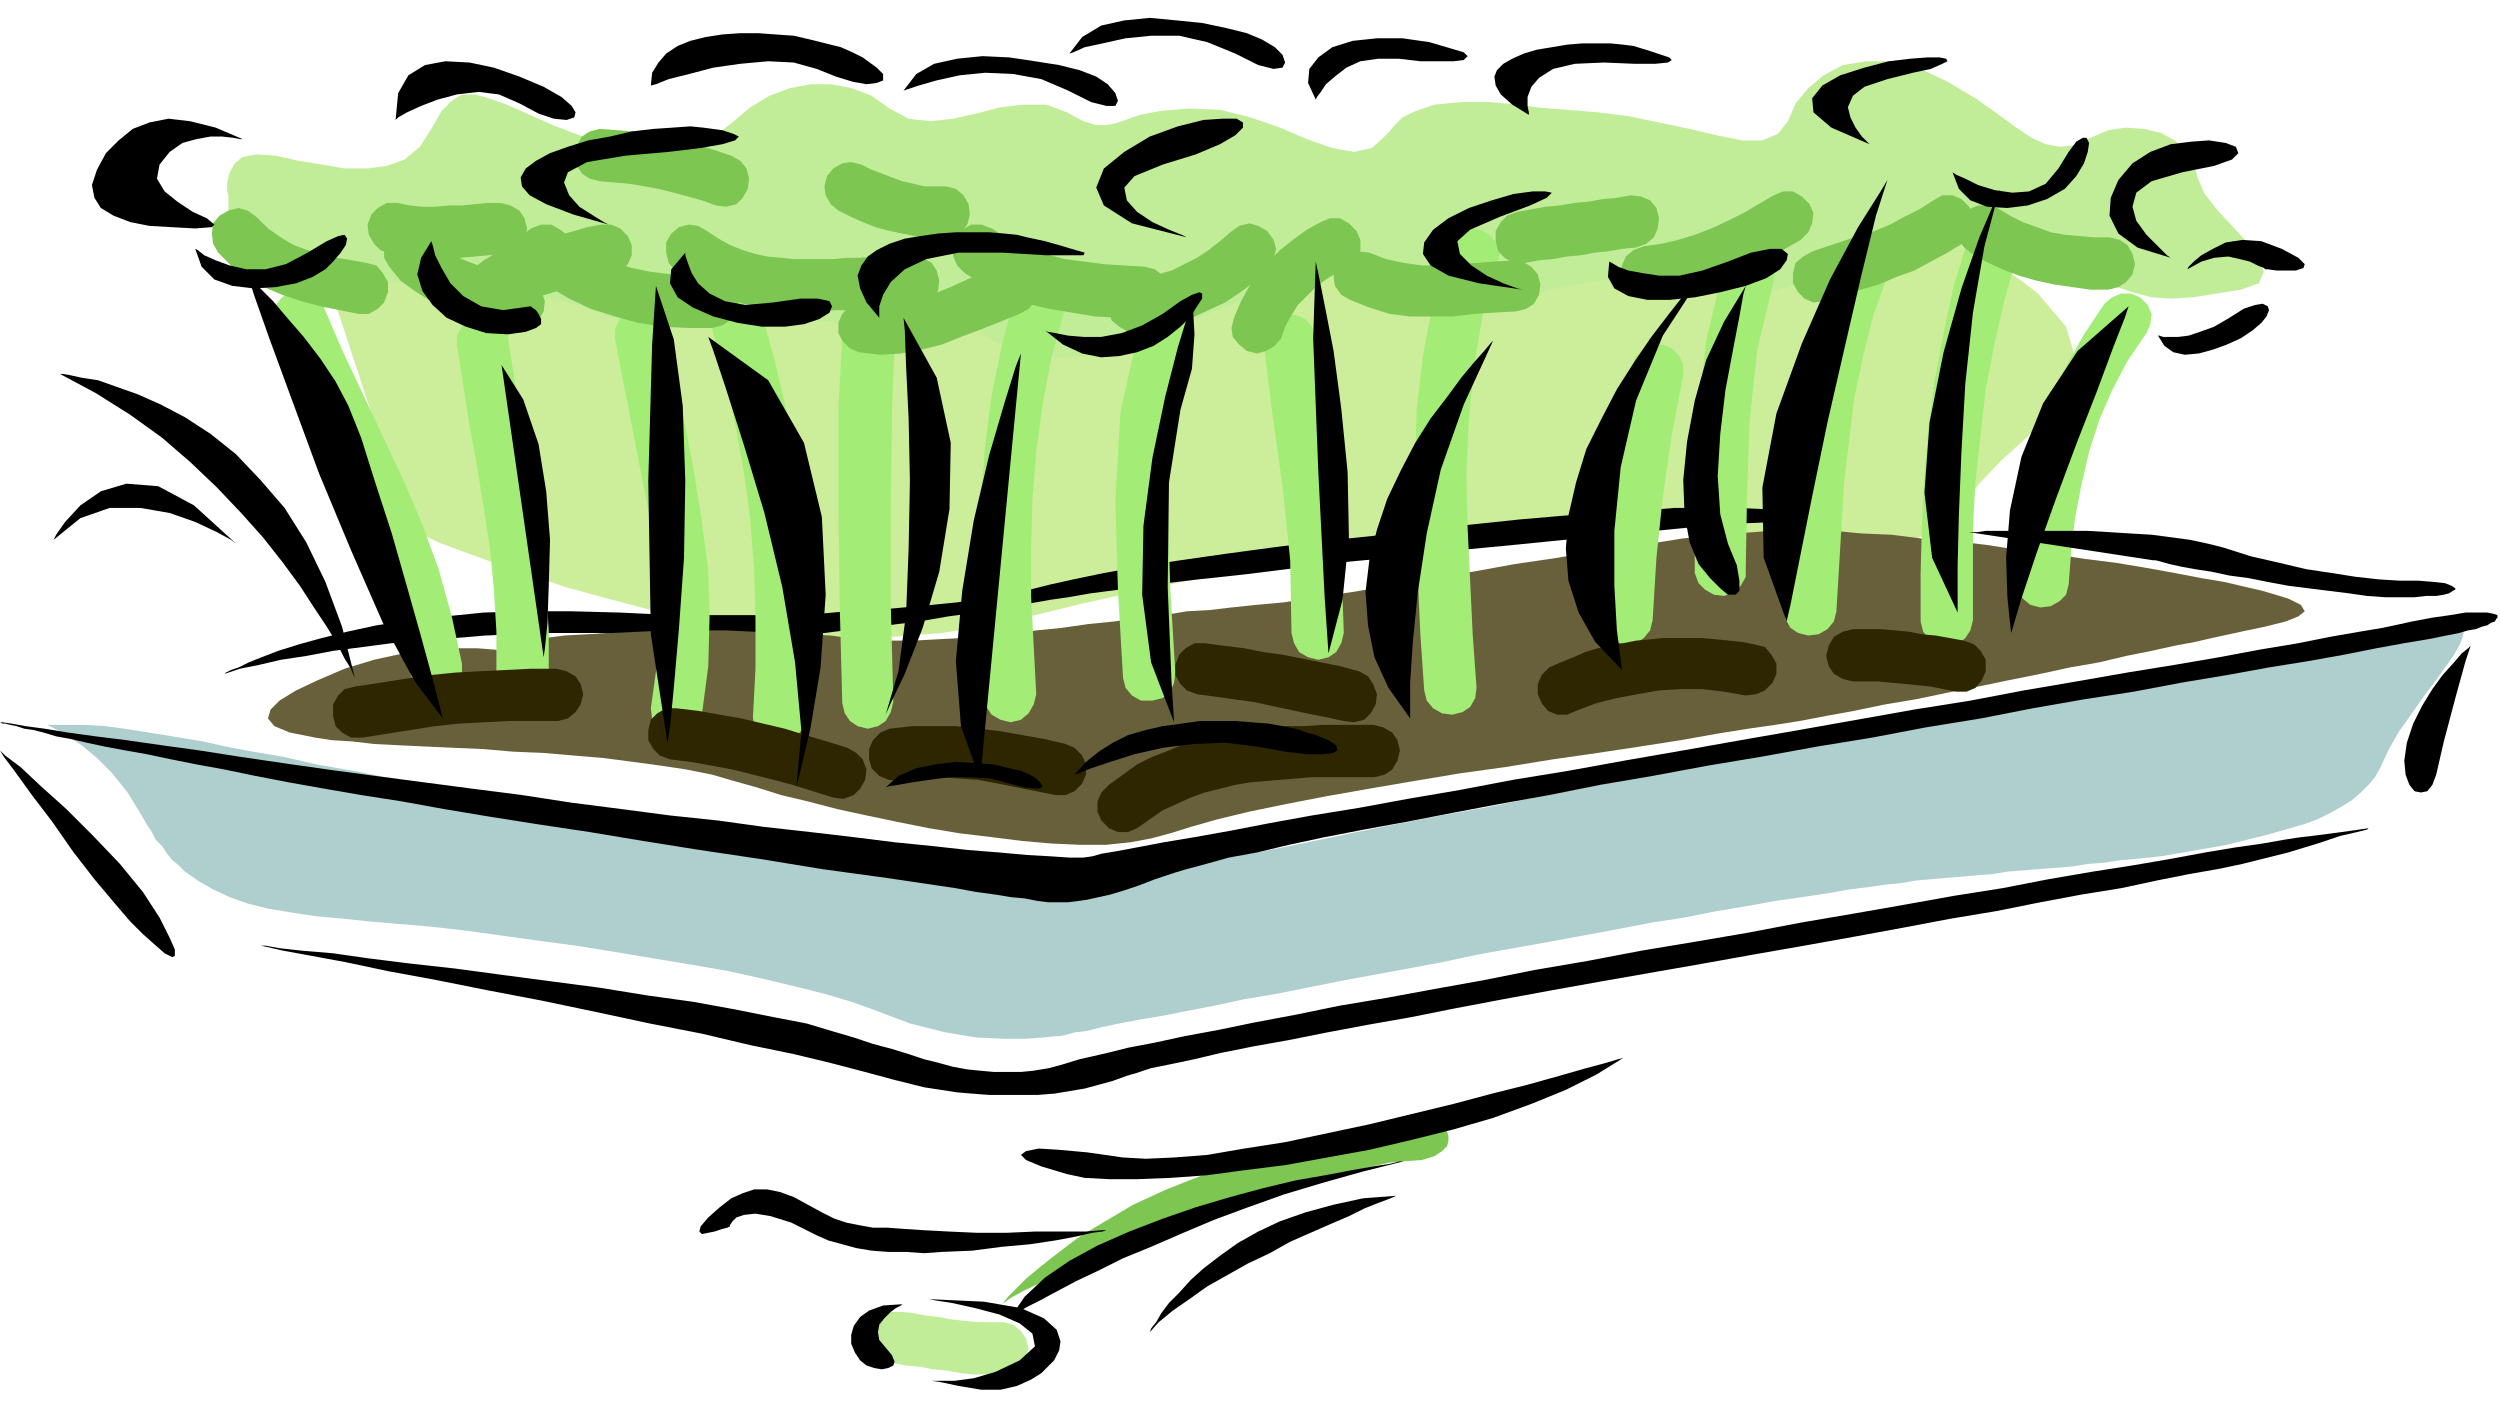
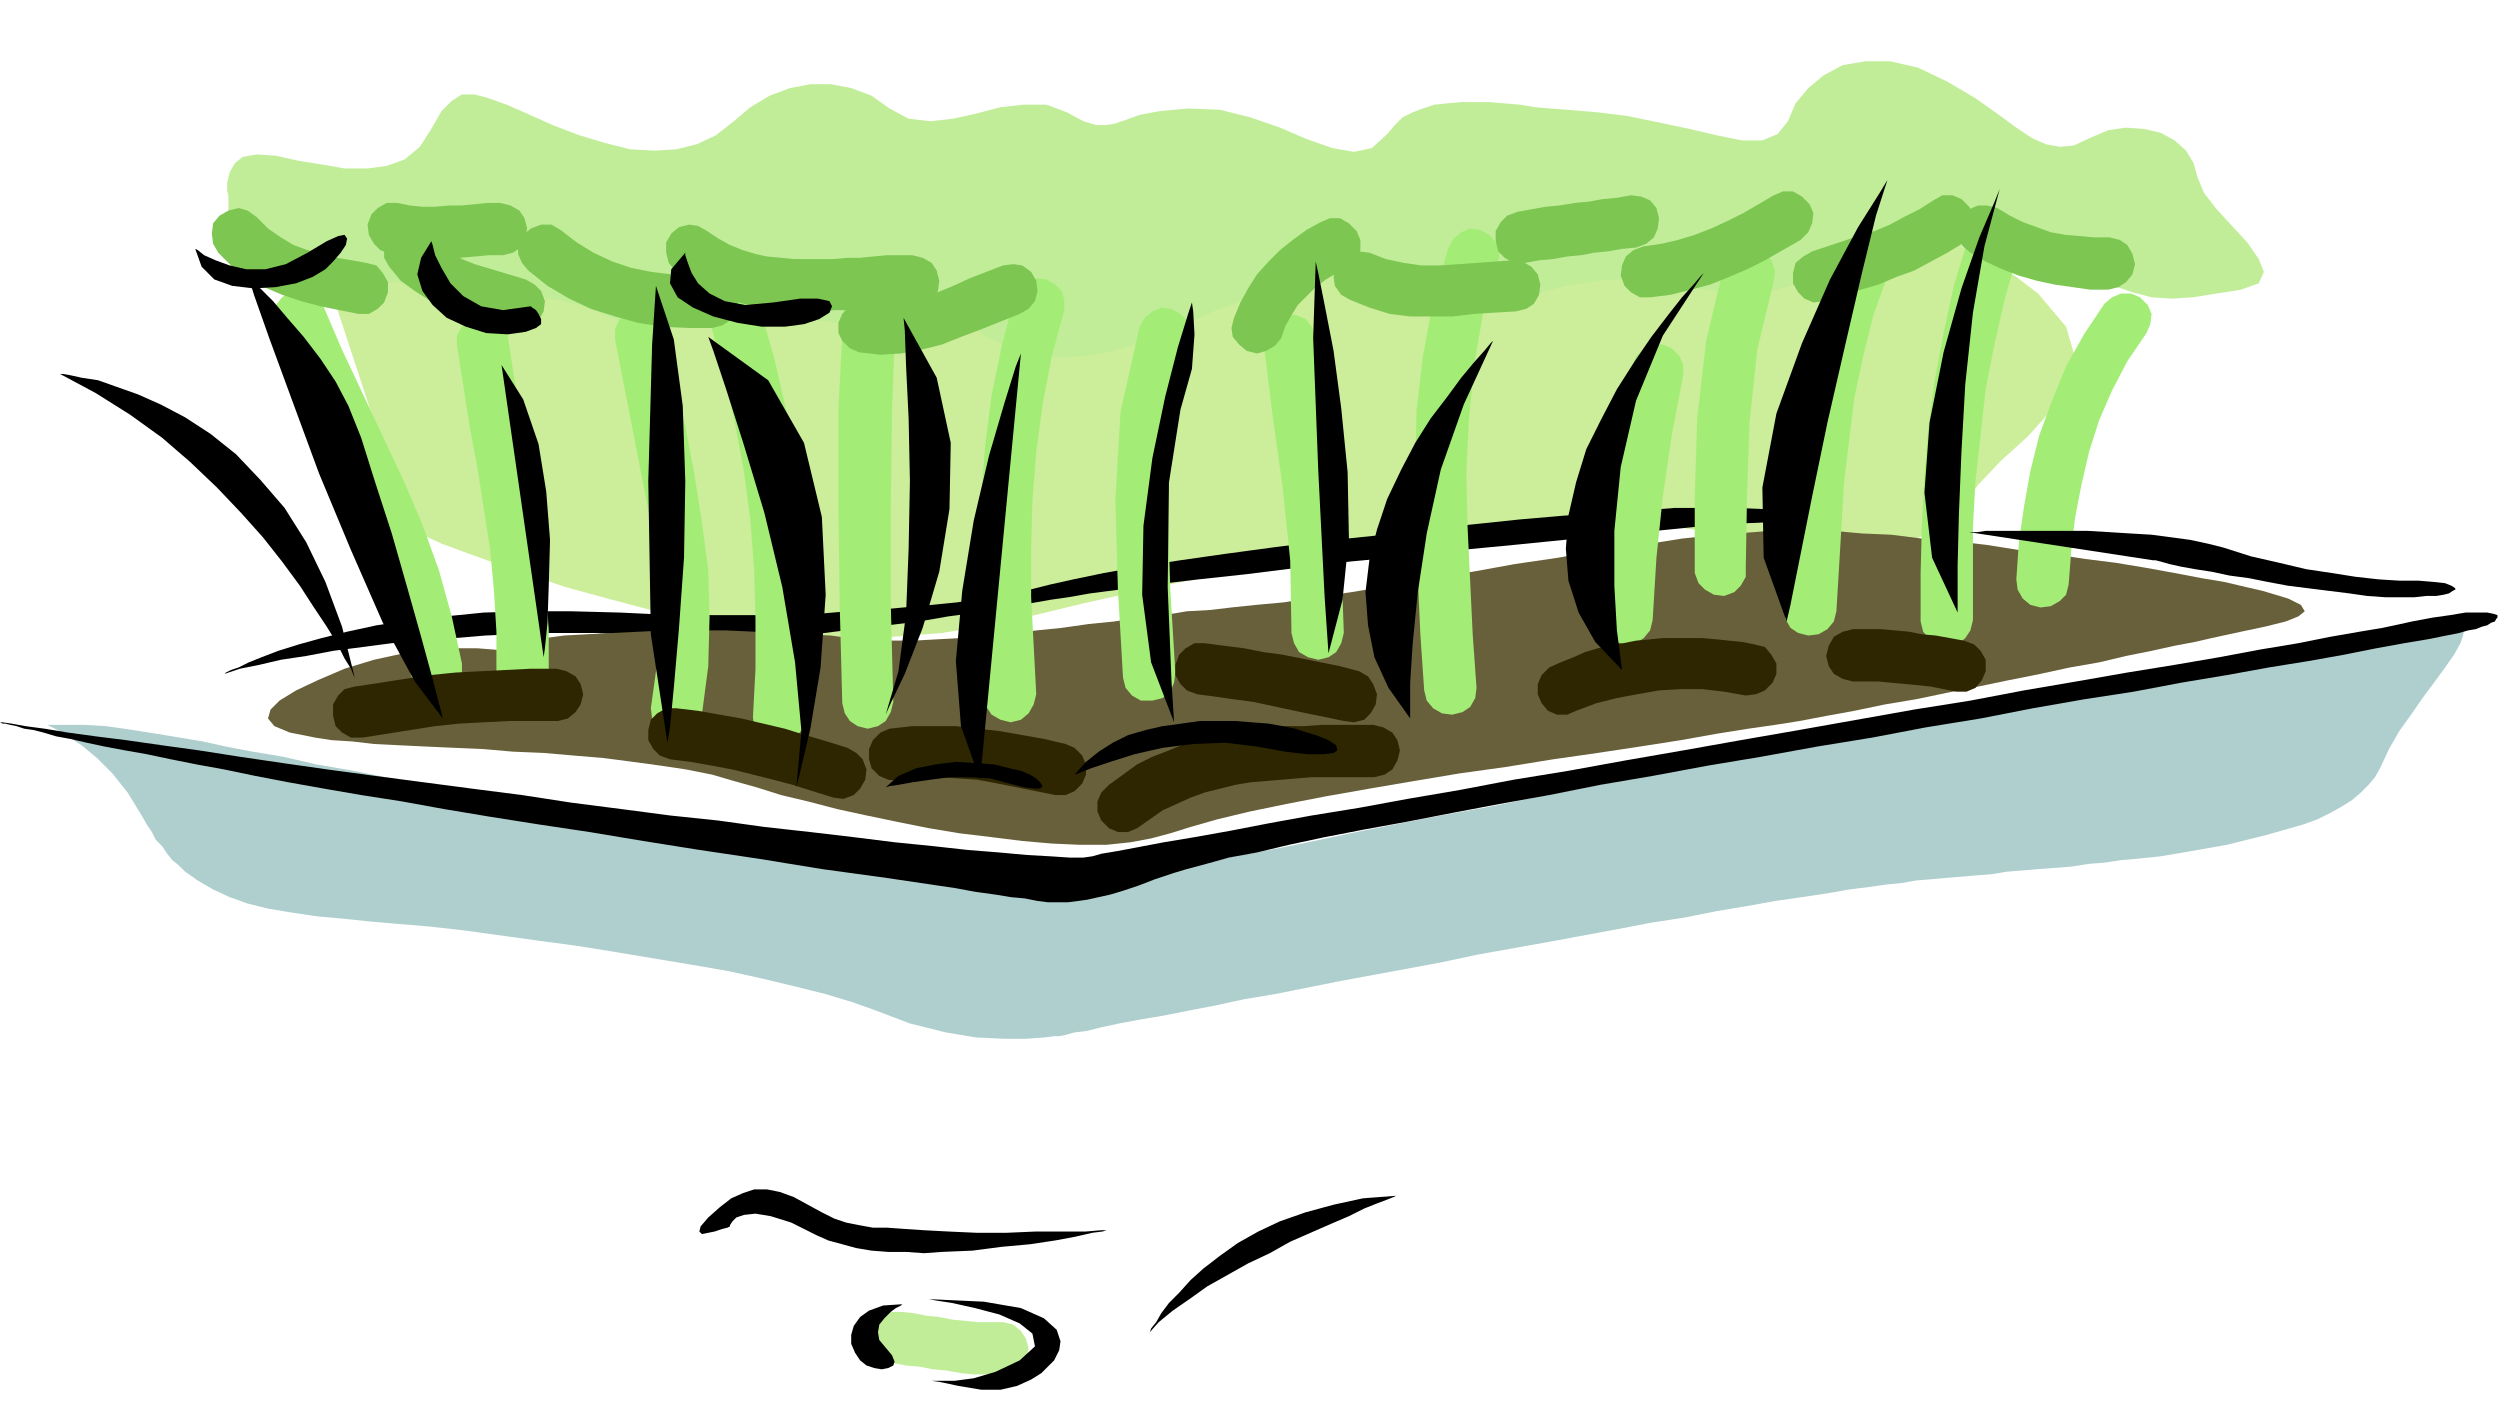
<svg xmlns="http://www.w3.org/2000/svg" width="1.959in" height="1.1in" fill-rule="evenodd" stroke-linecap="round" preserveAspectRatio="none" viewBox="0 0 1959 1100">
  <style>.pen1{stroke:none}.brush3{fill:#000}.brush5{fill:#c1ed99}.brush7{fill:#7cc651}</style>
  <path d="m257 220 64 195 3 1 9 4 13 6 19 7 22 8 27 9 29 10 33 9 34 9 37 8 37 6 39 5 38 2h39l38-3 37-6 36-8 37-9 36-8 37-8 36-7 35-8 35-6 34-7 33-5 31-5 30-5 28-3 26-2 25-1h22l19 1 19 2 20 2 20 3 20 3 20 2 20 2 20 2 19 1 18 1h17l15-2 15-2 12-4 11-5 9-7 6-8 14-19 18-19 21-19 18-20 14-20 5-22-7-24-22-26-17-13-20-13-23-11-25-11-27-10-30-8-30-8-32-6-32-5-33-4-33-2-32-1h-32l-32 2-30 4-28 5-16 3-19 2-22 3-25 2-28 2-30 1-33 2-34 1-35 1-37 1-39 1-38 1-40 1-39 1-40 2-39 1-39 1-38 1-36 2-36 1-33 2-32 2-30 2-27 3-25 2-21 4-19 3-15 4-11 4-7 5-3 5 2 5z" class="pen1" style="fill:#cced99" />
  <path d="m176 528 1-1 4-2 6-2 8-4 10-4 13-5 16-5 18-5 20-5 23-5 26-4 28-3 30-3 33-1h36l38 1 21 1 21 1h67l23-1h23l23-2 22-1 22-2 22-2 20-2 20-3 19-3 18-4 16-4 18-4 24-5 28-5 32-5 35-5 37-5 39-5 39-4 40-5 38-4 38-4 35-3 33-2 28-2 25-2h49l23 1 17 2 9 2 2 2-6 2-15 2-23 1-17 1-24 2-30 3-33 3-38 4-40 4-42 4-43 5-43 4-42 5-40 5-37 4-34 4-28 4-23 3-17 3-14 2-17 3-19 3-21 4-23 3-23 4-25 3-25 3-24 3-25 2-24 2-23 1-21 1h-20l-18-1-15-2-15-2-18-1h-41l-23 1-23 1-24 2-25 2-24 2-23 3-23 3-21 4-20 3-17 4-15 3-12 4z" class="pen1 brush3" />
  <path d="M399 510h-3l-9-1-13-1h-17l-19 1-22 3-23 5-23 7-21 9-17 8-13 8-7 7-2 7 5 6 12 5 20 4 13 2 16 1 17 2 20 1 21 1 22 1 23 1 23 2 24 1 23 2 24 2 23 3 22 3 20 3 20 4 17 5 18 5 19 6 21 5 23 6 23 5 24 5 25 5 24 4 25 3 24 3 23 2 22 1h21l19-2 16-3 15-4 16-5 21-6 25-6 29-6 31-6 34-6 35-6 36-6 36-5 37-6 35-5 33-5 32-5 28-5 25-4 21-3 19-3 21-4 22-4 24-5 24-4 24-5 25-5 24-5 25-5 23-5 23-4 21-5 20-4 18-4 16-3 13-3 23-5 19-4 16-4 10-4 5-4-3-5-10-5-20-6-13-3-17-4-18-3-21-4-22-4-24-4-24-3-26-4-26-3-25-4-26-3-25-2-24-3-23-1-22-2-19-1h-20l-24 2-27 2-29 3-31 5-33 4-33 6-34 5-33 6-33 5-32 6-30 5-28 4-25 4-22 2-19 2-17 2-18 1-18 3-20 2-19 3-20 2-21 3-20 2-20 3-20 2-19 1-19 1-18 1h-17l-17-1-15-1-16-2-18-1-20-1-22-1-22-1h-46l-22 1-21 1-20 1-18 1-15 2-13 2-9 2-5 3-1 3z" class="pen1" style="fill:#68603a" />
  <path d="M179 156v-2l-1-5v-6l2-8 4-7 6-5 11-2 15 1 18 4 19 3 17 3h18l15-2 14-5 12-10 9-14 8-14 8-8 8-5h10l11 3 14 5 16 7 20 9 21 8 20 6 20 5 19 1 17-1 16-4 15-7 14-11 13-11 15-9 16-6 16-3h16l16 3 16 6 14 10 15 8 17 2 18-2 18-4 19-5 18-2h18l16 6 13 7 10 3h7l7-1 9-3 11-4 16-3 22-2 25 1 24 6 23 8 21 9 20 7 17 3 14-3 12-11 6-7 6-6 8-4 8-3 9-3 10-1 11-1h22l12 1 12 1 12 2 12 1 13 1 12 1 12 1 24 3 24 5 24 5 21 5 20 4h16l12-5 8-10 6-14 10-12 12-10 15-8 18-3h19l22 5 23 11 22 13 17 12 15 11 12 8 11 5 11 2 11-1 13-6 14-6 14-2 14 1 13 3 11 6 9 8 6 10 3 11 5 12 10 13 12 13 12 13 9 13 4 10-4 9-14 5-19 3-19 3-16 1-16-1-15-4-15-5-14-9-14-12-14-11-13-6-14-2-14 1-16 3-17 4-21 5-23 3-12 1-12 3-10 2-10 3-10 3-10 3-9 4-10 3-10 2-10 3-11 1-12 1h-12l-14-1-15-2-16-3-17-3-15-1h-15l-13 1-13 2-13 2-11 3-11 3-11 3-10 2-11 2-9 1h-10l-10-2-10-4-10-5-11-5-11-4-13-3h-27l-15 1-14 3-14 3-15 3-14 5-13 4-12 5-12 4-11 5-9 4-8 4-16 7-17 6-20 6-20 4-21 1-21-1-19-6-19-10-17-10-16-4-15-2-15 1-16 2-17 2-19 1-21-2-11-2h-32l-10 1-10 2-10 1-9 2-10 1-10 1h-19l-10-1-10-2-10-3-11-4-20-8-16-4-14-2h-13l-13 1-14-1-16-1-20-5-19-5-16-1h-13l-12 1-10 1h-11l-11-1-13-5-13-5-13-4-11-4-10-4-8-5-5-9-4-13v-17z" class="pen1 brush5" />
  <path d="m216 256 15 34 15 33 16 33 15 33 14 34 13 35 10 35 8 36 3 7 6 6 7 3h8l7-4 6-6 3-7v-8l-8-37-10-36-13-36-15-35-16-34-16-34-16-34-15-35-5-6-7-4-7-2-8 2-6 5-5 7-1 7 2 8zm142 14 5 32 5 32 6 32 5 32 5 32 3 32 2 33v32l2 8 4 6 6 4 8 2 8-2 7-4 4-6 2-8v-33l-2-33-3-33-5-33-5-32-6-33-6-33-5-33-2-7-6-6-7-3h-8l-8 3-5 5-4 7v7zm124-4 7 36 7 36 7 36 7 36 4 36 2 36-1 37-5 36 1 8 3 7 6 5 7 3 8-1 7-3 6-6 2-8 5-38 1-38-1-37-5-38-6-38-7-37-8-37-7-37-3-8-6-5-7-4h-8l-8 3-5 5-3 7v8zm76-8 10 37 8 37 7 38 5 38 3 39 1 38v39l-2 38 1 8 4 7 6 4 8 2 8-1 7-4 4-6 2-8 2-41v-40l-1-41-3-40-6-41-6-40-9-39-11-39-5-7-6-4-8-2-8 2-6 4-5 7-1 7 1 8zm103-15-4 77v77l1 77 2 77 2 8 4 6 6 4 8 2 8-2 6-4 4-7 2-8-2-77v-76l1-77 3-76-2-8-4-6-6-5-8-2-8 2-6 4-5 6-2 8zm134-10-10 38-8 39-5 39-3 39-1 39v40l1 40 2 39 2 8 4 6 7 4 8 2 8-2 6-5 4-7 2-8-2-38-2-38v-38l1-38 3-38 5-37 7-37 10-37v-8l-2-7-5-5-7-4-8-1-7 3-6 5-4 7zm98 23-15 67-4 69 2 70 4 69 2 8 5 6 7 4h9l8-2 6-5 3-7 1-8-4-66-2-66 4-65 13-64 1-8-3-7-5-5-7-4-8-1-7 3-6 5-4 7zm97 11 7 57 8 57 6 58 1 57 2 8 4 7 7 4 8 2 8-2 6-4 4-7 2-8-2-58-6-59-8-58-7-58-2-7-5-6-7-3-8-1-8 2-5 5-4 7-1 7zm145-73-12 42-8 43-5 43-1 44v43l2 44 2 44 3 44 2 8 5 6 7 4 8 1 8-2 6-4 4-7 1-8-3-42-2-42-2-42-1-42 2-42 4-42 7-41 12-40 1-8-3-8-5-6-7-4-8-1-7 3-6 5-4 7zm144 93-9 49-7 49-6 49-3 49 1 8 5 7 6 5 8 2 8-1 6-4 5-6 2-8 3-49 5-48 7-48 9-47v-8l-3-7-6-6-7-3h-8l-7 4-6 5-3 8zm72-79-14 59-7 60-2 61v61l3 8 5 5 7 4 8 1 8-3 5-5 4-7v-8l1-57 2-57 6-56 13-54 1-8-3-8-5-6-7-4-8-1-7 3-6 5-4 7zm90-7-11 33-9 34-7 34-5 35-4 35-3 35-2 35-2 35 1 8 4 7 6 4 8 2 8-1 7-4 5-6 2-8 2-33 2-34 2-34 4-33 4-33 7-33 8-32 11-31 1-8-1-8-4-6-7-4-8-1-8 1-7 4-4 7zm101-13-11 36-8 37-7 37-5 38-3 37-2 38-1 38v38l2 8 5 6 6 4 8 2 8-2 6-5 4-6 2-8v-73l2-36 4-36 4-36 7-36 8-35 10-35 1-8-3-8-5-5-7-4-8-1-7 3-6 5-4 7zm107 50-16 24-14 25-11 27-10 27-7 28-5 28-4 28-2 29 1 8 4 7 6 5 8 2 8-1 7-4 5-5 2-8 2-26 3-26 5-26 6-26 8-25 10-23 12-23 15-22 3-7 1-8-3-7-6-6-7-3h-8l-7 3-6 5z" class="pen1" style="fill:#a3ed77" />
  <path d="m171 198 11 11 12 9 13 7 14 6 15 5 15 4 15 3 15 3h8l7-4 5-5 3-8v-8l-4-7-5-6-8-2-11-2-12-2-12-3-11-3-11-4-10-6-10-7-9-9-7-5-7-2-8 2-7 4-5 6-1 8 1 8 4 7zm134 11 9 11 11 8 11 7 13 6 13 5 12 4 13 4 13 4 8 1 8-3 6-5 4-7 1-8-3-8-5-5-7-4-10-3-10-3-10-3-10-3-10-4-9-5-9-6-7-8-6-5-8-3h-7l-7 4-5 6-3 8v8l4 7z" class="pen1 brush7" />
  <path d="m306 199 11 2 11 1h33l11-1 11-1h11l8-2 6-4 4-7 1-8-2-8-4-6-7-4-8-2h-10l-10 1-10 1h-10l-11 1h-10l-10-1-10-2h-8l-7 4-5 5-3 8 1 8 4 7 5 5 8 3z" class="pen1 brush7" />
  <path d="m414 212 15 12 17 10 17 8 19 6 18 5 19 3 20 1h19l8-2 6-4 4-6 2-8-1-8-4-6-7-5-8-2h-16l-16-1-16-2-15-3-15-5-15-7-13-8-13-10-7-4h-8l-8 3-6 5-4 7v8l3 7 5 6z" class="pen1 brush7" />
  <path d="m529 212 10 7 10 7 11 5 11 4 12 3 11 2 12 2 12 1 13 1h12l12-1h13l12-1h12l12-1h12l8-2 7-4 4-7 1-8-2-8-4-6-7-4-8-2h-20l-11 1-10 1h-10l-11 1h-31l-10-1-11-1-9-2-10-3-10-4-9-5-9-6-7-4-7-1-8 2-6 5-4 7v8l2 8 5 6z" class="pen1 brush7" />
  <path d="m673 276 17 2 16-1 16-3 16-4 15-6 16-6 15-6 15-6 7-4 5-6 2-8-1-8-4-7-7-5-7-1-8 1-13 5-13 5-13 6-12 5-13 4-13 4-14 1-14-1h-8l-7 3-6 6-3 7v8l3 6 6 6 7 3z" class="pen1 brush7" />
-   <path d="m756 214 16 10 16 8 17 6 17 4 18 3 18 3 18 1 18 1 8-1 7-4 5-6 2-8-1-8-4-7-6-5-8-2-16-1-16-1-15-2-16-2-15-4-14-5-15-7-13-8-8-3h-8l-7 4-5 6-3 8 1 7 3 7 6 6zm-361 26 11-3 10-3 11-3 10-3 10-4 11-3 10-3 11-2 7-3 6-6 3-7v-8l-3-7-6-6-7-3h-8l-11 2-10 3-11 3-10 4-11 3-11 3-10 3-11 3-7 4-6 5-2 8v8l3 7 6 5 7 3h8z" class="pen1 brush7" />
-   <path d="m657 165 10 5 9 4 10 4 11 3 10 2 10 2 11 2h11l8-1 6-4 5-6 2-8-1-8-4-7-6-5-8-2h-17l-8-2-9-2-8-3-8-3-8-3-8-4-8-2-7 1-7 4-5 6-2 8 1 7 4 7 6 5zm-187-23 12 1 11 1 12 2 11 2 12 3 11 3 11 3 11 4 8 1 8-2 5-5 4-7 1-8-2-8-5-6-7-4-12-4-13-4-13-3-13-3-13-3-13-2-13-1-13-1-8 2-6 4-4 7-2 8 2 8 4 6 6 4 8 2zm422 118 14-3 14-3 14-5 13-6 13-6 12-8 12-9 10-10 4-7 2-8-2-7-5-7-7-4-7-2-8 2-7 5-8 7-9 7-9 6-10 5-10 5-11 3-11 3-11 2h1l-8 3-5 5-4 7v8l2 8 6 5 7 4h8z" class="pen1 brush7" />
  <path d="m1004 265 3-9 5-9 5-8 7-7 7-7 8-6 8-5 9-5 6-6 4-7v-8l-3-7-6-6-7-4h-8l-7 3-11 6-11 8-10 8-9 9-9 10-7 11-6 11-5 12-2 8 1 7 5 6 6 5 8 2 7-2 7-4 5-6z" class="pen1 brush7" />
  <path d="m1058 235 15 6 16 5 16 2h33l17-2 16-1 17-1 8-2 6-4 4-7 1-8-2-8-5-6-7-4-8-1-14 1-14 1-14 1-15 1h-14l-14-2-14-3-13-5-8-1-8 1-7 4-4 7-1 8 1 7 5 7 7 4z" class="pen1 brush7" />
  <path d="m1195 206 11-2 11-1 11-2 11-1 10-2 11-1 11-2 11-1 8-3 6-5 3-7 1-8-2-8-5-6-7-3-8-1-11 2-11 1-11 2-11 1-12 2-11 1-11 2-11 2-8 3-5 5-4 7v8l2 8 5 5 7 4h9zm98 27 16-2 16-4 15-4 15-6 14-6 14-7 14-8 14-8 6-6 3-7 1-8-3-7-6-6-7-4h-8l-7 3-12 7-12 7-12 6-13 6-13 5-13 4-13 3-14 2-8 3-6 5-3 7-1 8 3 8 5 5 7 4h8zm136 3 14-4 15-5 14-4 14-6 14-5 13-7 13-7 13-8 5-6 3-8v-7l-4-7-6-6-7-3h-8l-7 4-11 7-12 6-11 6-12 5-13 4-12 4-12 4-12 4-7 4-6 5-2 8v8l4 7 5 5 7 3 8-1z" class="pen1 brush7" />
  <path d="m1544 198 12 7 13 6 13 5 14 4 14 3 14 2 14 2h14l8-2 6-4 5-6 2-8-2-8-4-7-6-4-8-2h-12l-11-1-12-1-11-2-11-4-11-4-10-5-10-6-8-2h-7l-7 3-6 6-3 8 1 8 3 7 6 5z" class="pen1 brush7" />
  <path d="m37 568 2 1 6 3 8 5 11 7 12 10 12 12 12 15 11 18 4 7 4 6 3 6 5 5 4 6 4 5 5 4 5 5 10 7 12 7 13 6 14 5 16 4 18 3 20 3 22 2 19 2 23 2 24 2 27 3 29 4 29 4 30 4 31 5 30 5 30 5 29 5 27 6 25 6 24 6 20 6 17 6 29 11 28 7 24 4 22 1h17l14-1 8-1h4l5-1 7-2 9-1 12-3 14-3 16-3 18-3 20-4 21-4 23-5 24-4 25-5 25-5 27-5 27-5 27-5 28-6 28-5 28-5 27-5 27-5 26-5 26-4 25-5 24-4 22-4 21-3 20-3 17-3 16-2 14-2 11-1 11-2 12-1 11-1 12-1 12-1 13-1 12-2 13-1 12-1 13-1 13-1 12-2 13-1 13-2 12-1 19-2 18-3 17-3 17-3 16-4 16-4 14-4 14-4 11-4 10-5 9-5 8-5 7-6 6-6 5-6 4-7 7-15 8-14 10-14 9-13 9-12 8-11 7-10 5-9 2-6 1-5-2-4-3-3-7-1h-9l-12 2-16 3-12 3-16 3-19 4-23 5-25 5-29 6-31 6-34 6-35 7-37 8-39 7-40 8-41 8-42 9-42 8-43 8-42 8-42 9-42 8-41 8-39 8-39 7-36 7-35 7-33 7-30 6-28 5-25 5-22 5-18 4-14 3-11 2-17 3-17 3-16 1h-32l-16-1-16-1-16-2-16-2-17-3-17-4-18-3-18-4-19-3-19-4-21-4-22-4-25-5-28-5-29-5-31-6-32-6-32-6-33-7-32-6-31-6-30-6-29-5-26-6-24-4-21-4-18-4-30-5-25-4-21-3-17-1H37z" class="pen1" style="fill:#afcece" />
  <path d="m699 1068 11 2 11 1 10 2 11 1 11 2 10 1h22l8-2 7-4 4-6 2-8-2-8-4-6-6-5-8-2h-20l-10-1-10-1-10-2-10-1-10-2-10-1h-8l-7 4-6 5-2 8v8l3 7 6 5 7 3z" class="pen1 brush5" />
-   <path d="m785 1022 1-1 4-5 6-6 8-8 12-10 14-11 16-12 20-12 22-13 26-12 28-11 32-11 35-9 38-7 42-5 45-3v1l1 3v4l-1 4-4 4-6 4-10 3-14 1-11 1-14 3-19 5-21 6-23 7-25 8-27 9-26 9-26 10-26 9-23 10-22 9-19 8-15 7-11 6-7 5z" class="pen1 brush7" />
  <path d="m284 578 19-3 19-3 19-3 19-2 19-1 20-1h38l8-2 6-5 4-6 2-8-2-8-4-6-7-4-8-2h-20l-20 1-20 1-19 1-20 2-20 3-19 3-20 3-8 2-5 5-4 7v9l2 8 5 5 7 4h9zm241 17 16 2 17 3 16 3 16 4 16 4 15 4 16 5 16 5 8 1 8-3 5-5 4-7 1-8-3-8-5-5-7-4-16-5-17-5-16-5-17-4-17-4-17-3-17-3-17-2h-8l-7 4-5 5-2 8v8l4 7 5 5 8 3zm179 17 16-2 15-1 16 1 15 1 16 3 15 3 15 3 15 3h8l7-3 6-6 3-7v-8l-3-7-6-6-7-3-17-4-17-3-17-3-17-2-18-2h-34l-18 2-7 3-6 6-3 7v8l2 7 6 6 7 3 8 1zm187 37 10-7 10-7 11-5 11-5 11-4 12-3 12-3 12-2 12-1 12-1 12-1 12-1h49l8-2 6-4 4-7 2-8-2-8-4-6-7-4-8-2h-40l-14 1h-14l-13 1-14 2-13 2-14 2-13 3-13 4-12 5-13 5-12 6-11 8-11 8-6 6-3 7v8l3 7 6 6 7 3h8l7-3zm47-105 15 2 14 2 15 2 14 3 14 3 14 3 15 3 14 3 8 1 8-2 5-5 4-7 1-8-3-8-4-6-7-4-15-4-15-3-15-3-15-3-15-2-15-3-16-2-15-2h-8l-7 4-5 5-3 8v8l4 7 5 5 8 3zm297 13 16-6 16-4 16-3 17-3 17-1h17l17 2 17 3 8-1 7-3 6-6 3-7v-8l-4-7-5-6-8-2-10-2-10-1-10-1-11-1h-31l-10 1-11 1-10 2-10 2-10 2-10 3-9 4-10 4-9 4-6 6-3 7v8l3 7 5 6 7 3h8l7-3zm217-23h20l10 1 11 1 10 1 10 1 10 2 10 2h8l7-3 5-6 3-7v-9l-4-7-5-5-8-3-11-2-11-2-11-1-10-2-11-1-11-1h-22l-8 2-7 4-4 7-2 8 2 8 4 6 7 4 8 2z" class="pen1" style="fill:#2d2600" />
  <path d="m0 566 2 1h2l4 1 5 1 6 2 7 1 8 2 10 3 11 2 13 3 14 3 16 3 17 3 19 4 20 4 22 4 24 5 26 5 28 5 29 5 32 5 33 6 36 6 38 6 40 6 42 7 44 7 47 7 49 8 51 7 54 8 16 3 15 2 12 2 11 1 10 2 8 1h16l8-1 7-1 9-2 9-2 10-3 12-4 13-5 15-5 10-3 15-4 18-5 22-4 25-6 28-6 31-6 33-6 36-7 37-7 39-7 40-8 41-7 43-8 42-7 44-8 43-7 42-8 43-7 41-8 40-7 39-6 37-7 36-6 33-6 31-5 28-5 25-5 22-4 18-3 15-3 10-2 7-2 6-1 5-2 4-1 3-2 3-1 1-2 1-1v-2l-3-1-5-1h-17l-12 2-14 2-16 3-9 2-14 3-18 3-23 4-25 5-30 5-32 6-35 6-37 6-40 7-41 7-42 8-44 7-45 8-45 8-46 8-45 8-46 8-44 8-43 7-42 8-41 7-38 7-37 6-33 6-31 6-28 5-24 4-21 4-16 3-12 2-7 2-7 1h-11l-15-1-18-1-22-2-25-2-27-3-30-3-32-4-34-4-36-4-36-5-38-4-38-5-39-5-39-6-39-5-38-5-38-5-37-5-35-5-34-5-32-5-29-4-28-4-24-3-22-3-18-3-15-2-11-2-7-1H0zm426-51 1-7 2-20 1-29 1-36-3-38-6-37-12-35-17-27 33 229z" class="pen1 brush3" />
  <path d="m195 218 4 13 12 34 18 49 21 57 25 60 25 57 25 46 22 29-2-8-6-23-9-33-11-39-12-42-13-40-11-35-10-25-10-19-12-18-13-17-13-15-11-13-10-10-7-6-2-2zm360 46 4 11 10 30 14 44 16 53 14 58 10 59 5 54-4 44 3-12 8-34 8-48 4-57-3-61-14-58-28-49-47-34zm-41-40-3 46-3 107 2 120 13 85 2-12 3-31 4-46 4-56 1-60-2-59-7-52-14-42zM47 293h2l6 1 9 2 13 2 14 5 17 6 18 8 19 10 20 13 20 16 19 20 19 22 17 27 15 31 13 35 10 40-1-2-2-5-5-8-6-12-8-13-10-15-11-17-14-19-15-19-17-19-19-20-21-20-22-19-25-18-27-17-28-15zm291-104 1 3 2 8 5 10 7 12 10 10 14 8 17 3 22-3 1 1 3 2 2 3 2 4v4l-4 3-8 3-14 2-17-1-16-5-15-7-11-10-8-11-4-13 3-13 8-13z" class="pen1 brush3" />
  <path d="m153 195 2 1 5 4 9 4 11 4 13 3h15l16-4 17-9 15-9 9-4 5-1 2 3-1 5-4 6-6 7-6 6-10 6-13 5-16 3-17 1-17-2-14-5-10-10-5-14zm384 3v2l2 6 3 8 5 8 9 8 12 6 16 3 22-2 21-3h14l9 2 2 4-2 5-8 5-12 4-15 2h-18l-19-3-19-5-16-7-12-8-6-11 1-11 11-13zm397 39-3 9-8 26-10 39-10 48-7 53-1 54 7 53 18 47-2-32-3-74 1-82 9-57 9-32 2-27-1-18-1-7zm-134 40-4 10-9 29-12 41-12 51-9 55-5 55 4 51 15 42 32-334zM694 560l4-9 11-23 14-36 13-44 8-49 1-52-11-51-26-47 1 10 1 28 2 41 1 49-1 53-2 51-6 45-10 34zm476-293-2 2-5 6-8 9-10 12-11 15-13 17-12 19-11 21-11 23-8 24-6 24-3 25 2 26 5 25 11 24 17 24v-28l2-31 4-40 7-46 11-50 18-51 23-50zm165-53-2 2-6 7-9 10-11 14-13 17-13 19-14 22-12 23-12 24-8 26-6 26-2 26 2 25 8 25 13 23 21 22-1-8-3-23-2-35v-43l5-50 12-52 21-51 32-49zm144-73-6 10-17 27-22 41-22 50-20 55-11 58 1 55 18 50 3-13 7-35 10-50 12-58 14-61 13-56 11-45 9-28zm88 7-4 10-12 28-14 40-14 50-11 55-4 55 6 51 20 43v-37l1-40 2-49 3-53 6-56 9-52 12-45zm-536 57 2 9 5 25 7 36 6 45 5 50 1 51-5 49-11 42-3-44-5-99-4-104 2-60zM842 607l3-1 10-4 15-5 19-6 22-5 24-3 25-1 25 3 22 4 17 2h13l8-1 3-2-1-4-6-4-10-4-7-2-9-3-10-2-11-2-13-1-13-1h-28l-14 2-15 2-13 3-14 4-12 6-11 7-10 8-9 10z" class="pen1 brush3" />
  <path d="m694 617 3-1 7-1 11-2 14-2 15-2h16l16 1 15 4 12 3 8 1h4l2-2-2-3-3-3-5-3-7-3-9-2-12-3-14-1-16-1-16 2-15 3-14 6-10 9zm849-200h6l7-1h80l17 1 16 1 17 1 15 2 15 2 14 3 12 3 22 7 22 5 21 5 20 3 19 3 18 2 16 1h15l12 1 9 1 5 2 3 2v1l-2 1-3 2-4 1-6 1h-8l-9 1h-23l-14-1-14-2-16-2-16-2-16-2-16-3-15-3-15-2-14-3-13-2-11-2-9-2-7-2-4-1h-2l-144-22z" class="pen1 brush3" />
-   <path d="m1576 496-1-8-2-20-1-31 3-37 9-42 17-42 27-41 40-35-3 9-9 23-13 35-16 41-16 43-15 42-12 36-8 27zm125-294-3-2-7-7-9-9-8-11-3-11 3-11 12-9 24-7 25-5 14-5 5-5-2-5-8-3-13-2-14 1-16 2-16 6-14 9-11 13-6 14-1 14 7 14 15 11 26 8zm13 9 1-2 4-4 6-5 9-5 10-5 13-2 15 1 16 6 13 7 5 5-1 3-6 2h-15l-7-1h-2l-1-1-5-2-6-3-8-2-9-2-11 1-10 3-11 6zm-23 52h1l3 1h12l8-1 9-3 11-4 12-7 11-7 9-3 6-1 4 2 1 3-2 5-4 5-7 6-9 6-11 5-11 4-11 3-11 1-9-2-7-5-5-8zm-226-150-2-2-4-4-5-7-4-8-2-8 4-9 9-7 18-6 20-5 14-3 9-4 4-2-1-2-5-1h-10l-13 1-17 2-19 5-19 6-14 8-8 10 1 11 14 12 30 13zm65 22 3 2 7 3 10 5 13 4 14 2 13-1 13-6 10-12 8-13 6-8 5-3h3l2 4-1 7-3 9-6 10-9 10-14 8-15 5-16 2-16-1-13-5-9-9-5-13zm-332-45v-2l-1-5v-7l3-8 6-7 11-7 17-4 23-1 24 1h16l10-1 3-2-2-2-6-2-9-3-13-4-8-1-10-1h-22l-12 1-12 2-12 2-10 3-9 4-7 4-5 5-2 5 1 7 4 7 9 8 13 8zm-5 137-4-1-11-4-13-6-12-8-9-9-2-10 10-9 23-10 24-9 13-6 4-4-5-1h-10l-15 2-17 5-18 6-16 8-12 9-7 10-1 9 6 9 14 8 24 6 34 5zm68-22 2 1 5 3 8 3 11 2 13 2h16l18-4 20-7 18-7 15-3h9l5 4-1 5-5 7-11 7-16 6-20 5-20 4-20 2h-17l-15-3-11-6-5-9 1-12zM1031 78l1-2 3-4 4-6 7-6 9-7 11-5 14-2h16l17 2h26l8-1 3-3-3-3-10-3-17-5-21-3h-20l-19 2-16 5-11 8-7 9-1 11 6 13zm-323-7 3-1 9-3 14-4 18-4 20-2 22 1 22 4 21 9 18 9 12 3h7l2-4-2-6-6-7-9-6-13-5-16-4-19-3-20-3-21-1-20 2-18 4-14 8-10 13zm130-29 3-1 9-4 14-3 18-4 20-2h22l22 5 22 9 18 9 12 3 7-1 2-4-2-6-6-6-10-6-12-5-16-4-19-4-20-2-21-2-20 2-18 4-15 9-10 13zM510 67l4-1 10-4 16-4 19-5 21-3 22-2 20 1 18 5 15 6 13 4 11 2 8-1 5-2v-5l-5-5-11-8-8-4-9-4-12-3-12-3-13-3-14-1-14-1h-14l-14 1-13 2-12 3-10 4-9 6-6 7-5 8-1 10zM310 94l2-2 7-4 11-5 13-5 15-4 17-2 16 2 16 7 15 8 12 4 10 1 6-2 1-4-3-5-8-7-14-8-19-8-20-7-19-4-19-1-16 3-13 8-8 14-2 21zm379 155v-9l3-9 6-10 11-10 17-8 25-5h35l33 2h30l1-2-7-2-10-3-14-4-14-3-8-2-10-1-12-1h-26l-14 1-14 2-12 2-12 4-10 5-7 5-5 7-3 8 2 10 5 11 10 12zm241-63-4-2-10-4-13-6-12-8-8-9-2-10 8-9 22-9 26-8 19-8 12-7 6-6v-4l-5-3h-11l-15 1-20 5-22 8-20 12-16 13-6 15 6 14 22 14 43 11zm-453-10-4-2-8-5-11-7-8-9-4-10 3-8 15-8 30-5 34-3 25-3 17-3 10-3 3-3-4-2-9-3-15-2-10-1-14 1-15 1-17 2-17 4-17 3-16 5-14 5-11 6-8 6-4 7 1 7 6 7 13 7 21 8 28 8zm-287-67h-2l-5-1-9-1h-9l-11 2-11 3-10 7-8 10-2 11 6 10 10 8 12 8 11 5 6 5-2 2-13 1-19-1-17-1-15-3-13-5-10-6-5-8-2-10 4-12 7-13 10-10 11-9 13-5 15-3 17 2 20 5 21 9zM42 423l2-4 7-10 12-13 16-11 20-6 25 2 28 15 33 30-4-3-11-6-17-8-20-7-23-4H86l-23 8-21 17zM0 588l4 4 12 9 16 15 20 18 21 21 21 22 18 22 13 20 8 16 4 9v5l-2 1-6-3-8-7-9-8-10-10-12-14-16-19-17-22-16-23-16-21-13-18-9-12-3-5zm204 153h4l11 2 18 2 24 2 28 4 32 4 36 4 37 5 38 5 38 5 37 6 36 5 33 6 30 6 26 5 20 6 17 5 15 5 15 4 13 4 12 4 12 3 11 3 11 2 10 1 11 1h21l10-1 12-2 11-3 13-4 9-2 13-3 16-4 21-4 23-5 27-5 29-6 32-6 34-7 36-6 38-7 39-7 40-8 41-7 42-8 42-7 41-7 42-8 41-7 40-7 39-7 38-6 36-7 35-6 32-5 29-5 27-5 24-4 21-3 17-3 13-2 9-1 23-3 14-2 7-1-1 1-8 2-13 3-18 6-23 7-8 2-12 3-16 4-19 4-23 4-25 5-28 6-31 5-32 6-35 7-36 6-37 7-38 7-39 7-40 7-39 7-40 7-40 7-39 7-38 7-37 7-35 7-34 6-32 6-30 6-28 5-25 5-21 5-19 4-15 3-12 4-7 2-11 4-11 3-11 3-12 2-12 2-13 1h-38l-13-1-12-1-13-2-13-2-12-3-12-3-11-3-15-4-23-6-29-7-34-7-38-9-41-8-42-9-43-9-42-8-40-8-38-7-33-7-27-5-22-4-13-3-5-1zm1732-235-2 2-5 4-6 7-9 10-8 11-8 13-7 14-5 15-2 14 1 11 3 8 4 5 5 1 5-1 4-5 3-8 6-26 9-34 8-29 4-12zm-568-282-2 7-3 17-5 26-6 32-4 34-2 33 2 30 6 23 7 17 2 12v8l-3 3h-6l-6-5-8-8-9-11-7-17-4-22-1-27 3-30 6-32 9-32 14-30 17-28zm-549 35 2 1 6 1 10 2 12 1h14l16-3 16-6 16-9 14-10 9-5 6-2 2 1v4l-4 6-5 8-8 8-10 8-11 7-13 5-14 3-14 1-15-3-15-7-14-11zm453 570-4 1-10 3-15 4-21 6-25 7-28 7-30 8-33 8-33 8-33 7-33 7-32 5-29 5-26 2-22 1-18-1-28-4-22-2-16-1-10 2-4 3 4 4 12 5 20 6 14 3 19 1h22l26-1 28-2 30-4 32-4 33-6 33-6 34-8 32-8 31-9 30-11 27-11 24-12 21-13zm-172 81h-3l-8 2-13 2-17 3-21 4-23 4-25 6-26 7-27 8-26 9-26 10-25 11-22 12-19 13-16 15-11 16 2-1 4-3 7-4 10-5 13-7 15-8 17-8 20-10 22-9 23-10 26-11 27-10 28-10 30-9 32-9 32-8z" class="pen1 brush3" />
  <path d="m728 1018 5 1 13 2 18 4 19 5 16 7 10 8 2 10-12 11-19 9-17 5-15 2h-18l7 1 14 3 18 3h15l13-3 11-5 8-5 5-5 4-4 1-1 1-2 3-6 1-7-3-9-10-9-18-8-29-5-43-2zm172 27 1-1 1-3 4-5 4-7 6-8 8-8 9-10 10-9 13-10 14-10 16-9 17-8 20-7 22-6 23-5 26-2-2 1-5 2-8 3-10 4-12 6-14 6-16 7-16 7-16 9-17 8-16 9-16 9-14 10-13 9-11 9-8 9zm-193-23-1 1-4 2-4 3-5 5-4 5-1 6 1 6 5 6 5 6 2 5-1 3-4 2-5 1-6-1-6-2-5-4-4-6-3-7v-7l2-7 5-7 7-5 11-4 15-1zm160-58-3 1-8 1-13 3-16 3-20 3-22 2-23 3-24 1-14 1-14-1h-14l-13-1-12-2-11-3-11-3-9-4-20-10-16-5-12-2-9 1-6 2-3 3-2 3v1l-2 1-4 1-6 2-5 1-5 1-2-2 1-4 6-7 9-8 9-7 9-4 9-3h10l10 2 11 4 11 6 11 6 10 5 9 3 10 2 11 2h11l14 1 15 1 19 1 22 1h24l23-1h39l12-1h4z" class="pen1 brush3" />
</svg>